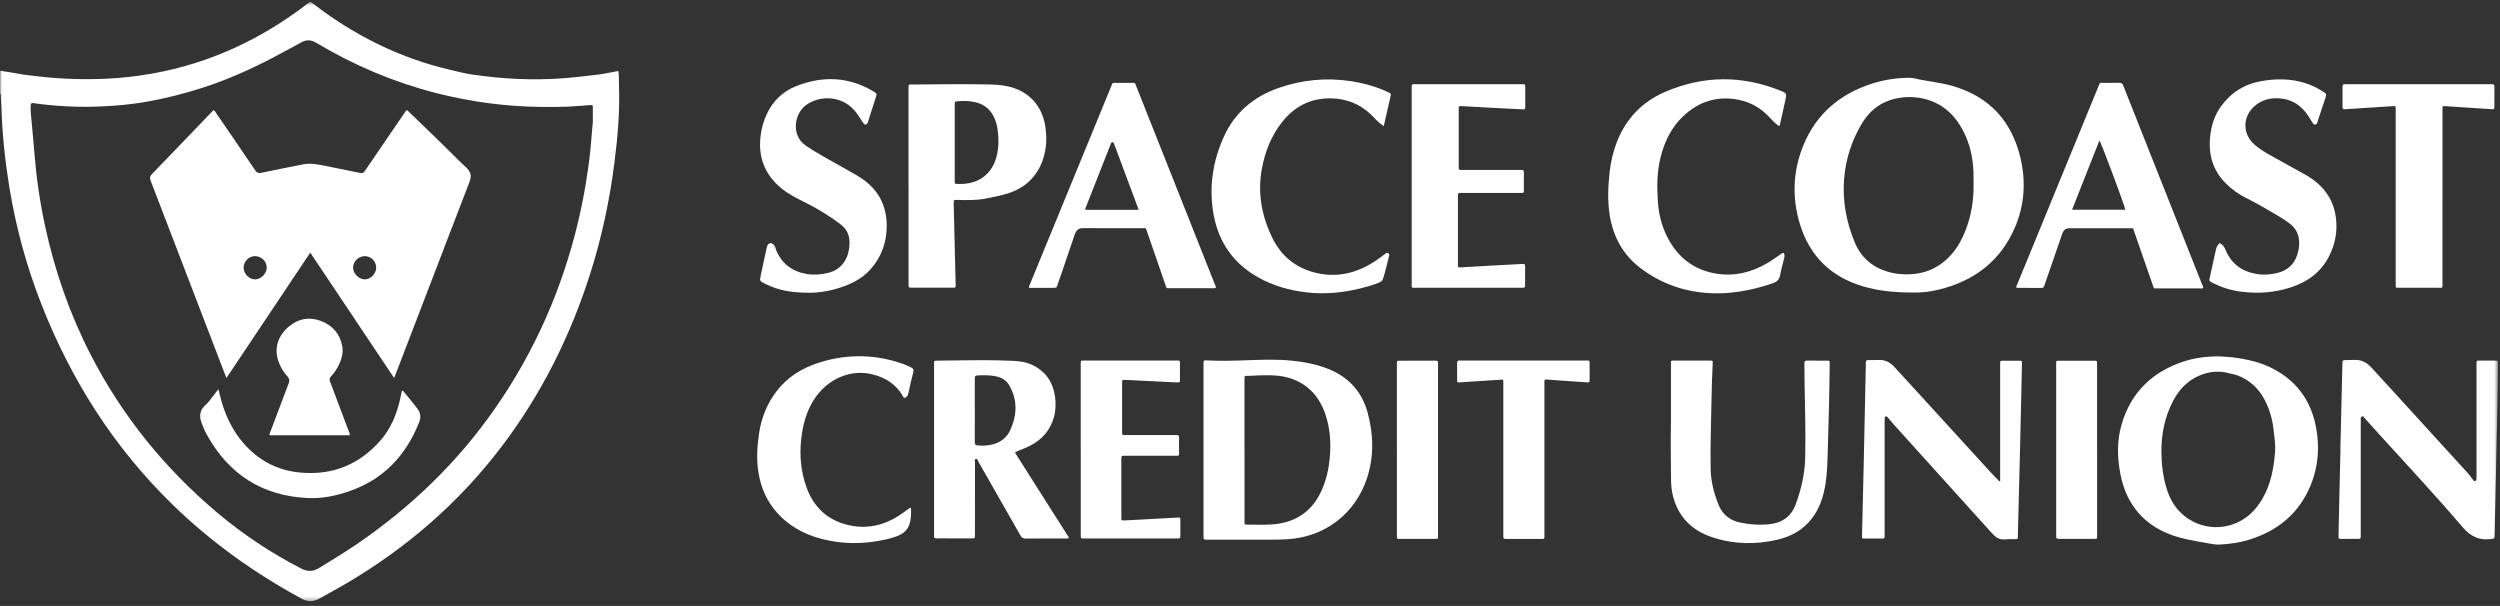
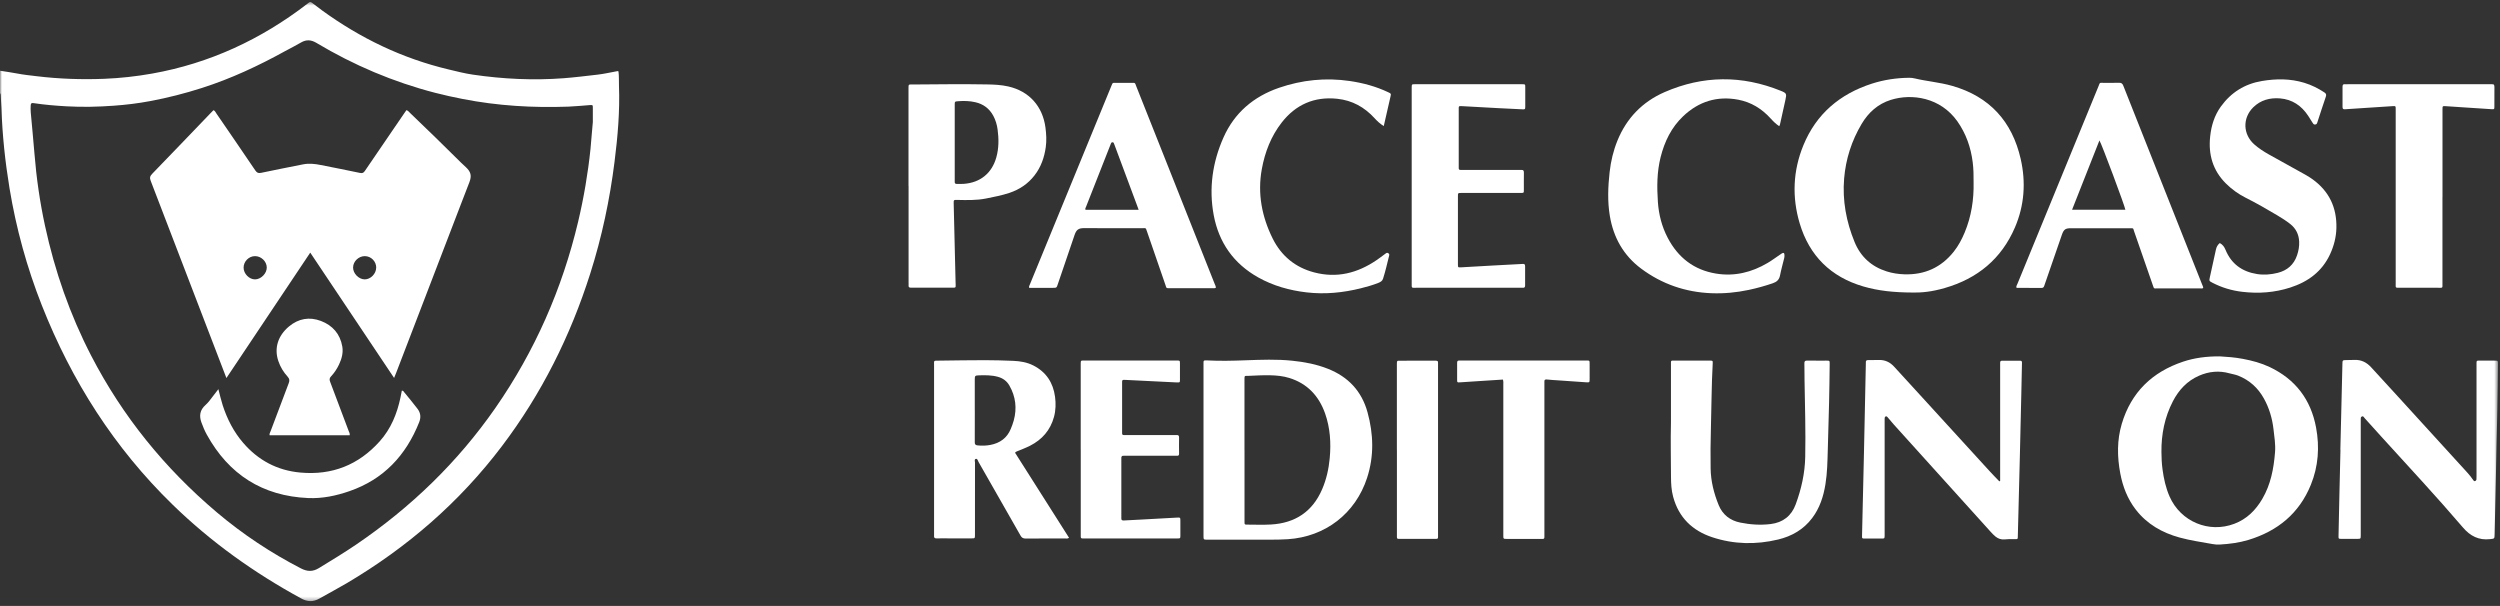
<svg xmlns="http://www.w3.org/2000/svg" width="656" height="159" viewBox="0 0 656 159" fill="none">
  <rect x="0" y="0" width="656" height="159" fill="#333333" stroke="none" />
  <g clip-path="url(#clip0_225_163)">
    <mask id="mask0_225_163" style="mask-type:luminance" maskUnits="userSpaceOnUse" x="0" y="0" width="656" height="158">
      <path d="M655.46 0.5H0V157.72H655.46V0.5Z" fill="white" />
    </mask>
    <g mask="url(#mask0_225_163)">
      <path d="M0 18.56C1.48 18.8 2.98 18.99 4.45 19.28C6.17 19.62 7.91 19.79 9.65 20C15.52 20.71 21.42 20.91 27.33 20.68C31.55 20.51 35.74 20.05 39.9 19.31C55 16.62 68.49 10.34 80.61 1.02C80.75 0.91 80.9 0.82 81.03 0.7C81.32 0.42 81.56 0.49 81.85 0.72C82.71 1.39 83.58 2.05 84.46 2.69C94.55 10.03 105.58 15.34 117.74 18.23C119.85 18.73 121.97 19.28 124.11 19.59C131.99 20.74 139.91 21.13 147.87 20.53C150.85 20.3 153.81 19.93 156.78 19.59C158.48 19.4 160.15 19 161.83 18.7C161.96 18.68 162.1 18.6 162.29 18.74C162.45 19.98 162.38 21.27 162.42 22.56C162.67 29.21 162.09 35.82 161.26 42.41C160.01 52.39 157.93 62.2 154.88 71.79C149.68 88.16 142.11 103.32 131.73 117.04C120.58 131.78 106.87 143.64 90.99 153.03C88.63 154.42 86.2 155.7 83.82 157.05C82.19 157.98 80.71 157.95 79.07 157.05C66.71 150.33 55.37 142.23 45.28 132.41C29.98 117.51 18.79 99.93 10.98 80.13C7.05 70.17 4.23 59.91 2.49 49.35C1.35 42.41 0.61 35.44 0.38 28.41C0.34 27.25 0.25 26.1 0.19 24.94C0.19 24.76 0.15 24.59 0 24.47C0 22.5 0 20.53 0 18.57V18.56ZM155.56 31.92C155.56 30.73 155.56 29.53 155.56 28.34C155.56 27.55 155.56 27.53 154.75 27.58C152.89 27.71 151.04 27.91 149.18 27.98C139.85 28.32 130.58 27.77 121.4 25.97C118.99 25.5 116.59 24.98 114.21 24.36C103.18 21.51 92.81 17.1 83.04 11.26C81.65 10.43 80.39 10.33 78.99 11.15C77.63 11.95 76.21 12.65 74.82 13.41C67.82 17.27 60.62 20.64 52.99 23.08C48.54 24.51 44.02 25.66 39.44 26.52C36.27 27.12 33.05 27.51 29.83 27.74C25.72 28.04 21.62 28.13 17.5 27.9C14.59 27.74 11.68 27.49 8.8 27.06C8.3 26.98 8.09 27.09 8.06 27.61C8.02 28.24 8.02 28.87 8.07 29.5C8.39 33.1 8.75 36.7 9.04 40.3C9.55 46.68 10.46 52.99 11.81 59.24C14.38 71.14 18.34 82.54 23.94 93.36C32.17 109.26 43.24 122.9 56.91 134.45C63.7 140.19 71.07 145.07 78.97 149.15C80.63 150.01 82.08 150.06 83.71 149.05C86.97 147.05 90.25 145.07 93.42 142.92C107.79 133.16 120.09 121.3 130.01 107.02C140.34 92.14 147.5 75.84 151.69 58.23C153.19 51.91 154.28 45.51 154.95 39.05C155.2 36.67 155.31 34.29 155.57 31.91L155.56 31.92Z" fill="white" />
      <path d="M501.87 76.76C496.91 76.74 492.85 76.31 488.92 75.16C480.41 72.67 474.79 67.13 472.25 58.65C470.18 51.73 470.47 44.81 473.21 38.12C476.58 29.9 482.77 24.67 491.15 21.96C494.34 20.93 497.63 20.44 500.98 20.41C501.48 20.41 501.96 20.46 502.44 20.58C503.99 20.96 505.58 21.19 507.14 21.46C508.87 21.75 510.6 22.05 512.28 22.54C522.09 25.35 527.99 31.88 530.23 41.71C531.62 47.82 531.21 53.89 528.72 59.68C525.18 67.93 518.88 73.1 510.32 75.57C506.82 76.58 504.27 76.8 501.85 76.77L501.87 76.76ZM517.87 47.9C517.89 46.02 517.85 44.3 517.64 42.59C517.15 38.69 515.9 35.09 513.63 31.86C509.2 25.58 501.7 24.46 496.12 26.22C492.75 27.28 490.27 29.52 488.49 32.52C485.87 36.93 484.33 41.72 483.9 46.83C483.42 52.6 484.45 58.15 486.64 63.5C488.23 67.37 491.05 69.94 495.04 71.21C496.55 71.69 498.12 71.93 499.7 71.98C505.01 72.15 509.36 70.2 512.67 66.03C513.88 64.51 514.78 62.8 515.53 61.01C517.3 56.76 517.96 52.31 517.87 47.9Z" fill="white" />
      <path d="M315.8 118.01C315.8 110.74 315.8 103.47 315.8 96.21C315.8 95.96 315.8 95.72 315.8 95.47C315.8 94.65 315.73 94.52 316.72 94.57C320.09 94.75 323.46 94.67 326.84 94.54C330.91 94.39 334.99 94.23 339.06 94.65C342.27 94.98 345.43 95.57 348.45 96.77C353.77 98.87 357.3 102.63 358.83 108.15C360.41 113.89 360.59 119.65 358.73 125.37C355.68 134.75 347.76 140.85 337.91 141.49C336.26 141.6 334.61 141.61 332.96 141.61C327.76 141.61 322.56 141.61 317.35 141.61C317.17 141.61 317 141.61 316.82 141.61C315.8 141.61 315.8 141.61 315.8 140.56C315.8 133.05 315.8 125.53 315.8 118.02V118.01ZM326.56 118.11C326.56 121.76 326.56 125.42 326.56 129.07C326.56 131.67 326.56 134.27 326.56 136.87C326.56 137.64 326.58 137.66 327.29 137.66C329.36 137.66 331.44 137.75 333.51 137.63C339.84 137.27 344.4 134.26 346.93 128.38C348.05 125.78 348.66 123.04 348.92 120.23C349.29 116.24 349.04 112.29 347.7 108.48C346.08 103.92 343.08 100.67 338.36 99.19C336.7 98.67 334.99 98.51 333.26 98.47C331.4 98.43 329.53 98.54 327.67 98.62C326.53 98.67 326.55 98.4 326.55 99.78C326.55 105.89 326.55 112 326.55 118.12L326.56 118.11Z" fill="white" />
      <path d="M582.45 93.51C584.26 93.61 586.4 93.76 588.55 94.17C590.99 94.63 593.34 95.26 595.56 96.31C602.33 99.52 606.38 104.86 607.74 112.2C608.69 117.31 608.34 122.36 606.37 127.2C603.32 134.71 597.67 139.34 590 141.67C587.54 142.42 585.01 142.74 582.44 142.89C581.81 142.93 581.19 142.87 580.56 142.76C577.68 142.23 574.77 141.83 571.93 141.05C567.34 139.79 563.37 137.53 560.42 133.71C558.25 130.9 557.01 127.68 556.36 124.22C555.54 119.85 555.48 115.48 556.76 111.19C559.23 102.92 564.75 97.6 572.87 94.89C575.85 93.9 578.94 93.5 582.44 93.51H582.45ZM567.16 118.6C567.17 120.11 567.24 121.62 567.44 123.12C567.77 125.6 568.3 128.02 569.31 130.32C572.22 136.88 579.6 139.98 586.29 137.44C589.56 136.2 591.88 133.89 593.62 130.92C595.85 127.13 596.63 122.95 596.97 118.65C597.13 116.6 596.79 114.59 596.56 112.57C596.23 109.76 595.44 107.08 594.06 104.59C592.51 101.78 590.27 99.75 587.27 98.56C586.55 98.28 585.78 98.17 585.05 97.97C582.29 97.19 579.62 97.46 577.04 98.58C573.91 99.94 571.72 102.31 570.17 105.29C568.01 109.46 567.12 113.93 567.16 118.6Z" fill="white" />
      <path d="M238.39 48.83C238.39 40.33 238.39 31.83 238.39 23.33C238.39 22.03 238.35 22.18 239.51 22.17C245.98 22.13 252.45 22.03 258.91 22.15C260.8 22.18 262.7 22.26 264.55 22.68C270.04 23.92 273.59 27.87 274.33 33.47C274.55 35.18 274.65 36.89 274.41 38.61C274.03 41.32 273.16 43.83 271.46 46.02C269.75 48.23 267.54 49.71 264.91 50.6C262.89 51.28 260.8 51.67 258.72 52.09C256.21 52.59 253.7 52.51 251.18 52.46C250.23 52.44 250.23 52.46 250.25 53.45C250.42 60.4 250.58 67.35 250.75 74.3C250.75 74.44 250.77 74.58 250.77 74.72C250.77 75.47 250.77 75.48 250.04 75.49C248.07 75.49 246.1 75.49 244.13 75.49C242.44 75.49 240.75 75.47 239.07 75.49C238.58 75.49 238.35 75.36 238.41 74.84C238.44 74.6 238.41 74.35 238.41 74.1C238.41 65.67 238.41 57.24 238.41 48.81L238.39 48.83ZM250.52 37.32C250.52 40.55 250.52 43.78 250.52 47.01C250.52 47.26 250.52 47.5 250.52 47.75C250.51 48.11 250.69 48.26 251.03 48.26C251.66 48.26 252.3 48.29 252.93 48.24C257.24 47.92 260.28 45.44 261.44 41.28C262.11 38.87 262.1 36.42 261.77 33.97C261.6 32.71 261.24 31.5 260.64 30.38C259.61 28.47 258.01 27.29 255.92 26.82C254.45 26.48 252.95 26.44 251.44 26.56C250.53 26.63 250.52 26.63 250.52 27.53C250.52 30.79 250.52 34.06 250.52 37.32Z" fill="white" />
      <path d="M266.34 118.78C271.09 126.26 275.8 133.68 280.52 141.12C280.13 141.38 279.81 141.3 279.51 141.3C276.06 141.3 272.62 141.28 269.17 141.32C268.48 141.32 268.11 141.12 267.77 140.51C264.12 134.06 260.44 127.63 256.76 121.21C256.58 120.9 256.51 120.31 256.07 120.41C255.6 120.52 255.84 121.08 255.84 121.42C255.83 127.53 255.83 133.64 255.83 139.76C255.83 139.97 255.83 140.18 255.83 140.39C255.82 141.26 255.82 141.27 254.98 141.27C252.94 141.27 250.9 141.27 248.86 141.27C247.84 141.27 246.82 141.24 245.8 141.28C245.22 141.3 245.04 141.07 245.1 140.54C245.12 140.33 245.1 140.12 245.1 139.91C245.1 125.26 245.1 110.61 245.1 95.97C245.1 94.5 244.88 94.65 246.46 94.63C250.47 94.58 254.47 94.51 258.48 94.51C260.97 94.51 263.47 94.59 265.96 94.69C267.75 94.77 269.51 95.07 271.13 95.89C274.5 97.6 276.34 100.4 276.84 104.09C277.08 105.88 277.04 107.67 276.56 109.42C275.61 112.88 273.45 115.35 270.29 116.96C269.17 117.53 267.98 117.97 266.81 118.45C266.64 118.52 266.51 118.61 266.35 118.78H266.34ZM255.79 107.7C255.79 110.47 255.8 113.25 255.78 116.02C255.78 116.58 255.92 116.81 256.51 116.87C257.64 116.99 258.76 116.96 259.87 116.75C262.38 116.27 264.26 114.94 265.24 112.51C265.53 111.8 265.81 111.07 266.01 110.33C266.88 107.13 266.52 104.07 264.87 101.18C264.2 100 263.18 99.24 261.86 98.88C260.22 98.42 258.54 98.44 256.86 98.49C255.87 98.52 255.78 98.61 255.78 99.59C255.78 102.29 255.78 105 255.78 107.7H255.79Z" fill="white" />
      <path d="M319.04 75.52C318.69 75.69 318.37 75.62 318.06 75.62C314.4 75.62 310.75 75.62 307.09 75.62C305.91 75.62 306.14 75.69 305.78 74.68C304.18 70.07 302.6 65.46 301.01 60.85C300.6 59.67 300.77 59.88 299.63 59.88C294.6 59.88 289.57 59.9 284.54 59.86C283.03 59.85 282.45 60.24 281.97 61.65C280.5 65.97 279.03 70.28 277.56 74.6C277.25 75.52 277.26 75.53 276.25 75.53C274.49 75.53 272.73 75.53 270.97 75.53C270.66 75.53 270.35 75.53 270.05 75.53C269.95 75.15 270.13 74.91 270.23 74.66C277.35 57.32 284.46 39.99 291.58 22.65C292.02 21.58 291.88 21.75 292.94 21.74C294.21 21.73 295.47 21.74 296.74 21.74C297.99 21.74 297.76 21.64 298.17 22.68C300.82 29.33 303.46 35.99 306.1 42.64C310.31 53.24 314.51 63.84 318.71 74.44C318.84 74.76 319.03 75.06 319.04 75.5V75.52ZM298.78 55.05C298.64 54.66 298.55 54.39 298.45 54.14C297.04 50.36 295.64 46.59 294.23 42.81C293.61 41.14 292.99 39.46 292.36 37.79C292.28 37.57 292.22 37.3 291.88 37.33C291.61 37.35 291.55 37.56 291.47 37.75C291.41 37.88 291.37 38.01 291.32 38.14C289.2 43.52 287.08 48.9 284.97 54.28C284.88 54.52 284.68 54.75 284.84 55.06H298.78V55.05Z" fill="white" />
      <path d="M529.08 75.42C529.05 75.05 529.26 74.76 529.39 74.44C536.46 57.2 543.53 39.96 550.61 22.72C551.1 21.53 550.81 21.75 552.12 21.74C553.42 21.73 554.72 21.77 556.02 21.72C556.65 21.7 556.93 21.91 557.16 22.5C559.07 27.37 561.01 32.22 562.94 37.08C567.91 49.6 572.87 62.13 577.84 74.66C577.95 74.95 578.12 75.22 578.12 75.57C577.87 75.76 577.58 75.68 577.32 75.68C573.59 75.68 569.87 75.68 566.14 75.68C565.1 75.68 565.25 75.83 564.89 74.81C563.27 70.14 561.66 65.46 560.02 60.79C559.68 59.81 559.93 59.89 558.8 59.89C553.67 59.89 548.53 59.89 543.4 59.89C541.99 59.89 541.54 60.19 541.06 61.54C539.84 65.02 538.66 68.5 537.45 71.99C537.11 72.98 536.75 73.97 536.42 74.97C536.3 75.35 536.12 75.56 535.69 75.56C533.55 75.54 531.4 75.54 529.26 75.53C529.2 75.53 529.14 75.47 529.07 75.43L529.08 75.42ZM543.71 55.04H557.7C557.53 53.98 551.42 37.61 550.89 36.85C548.5 42.91 546.12 48.92 543.71 55.04Z" fill="white" />
      <path d="M524.84 126.18C524.84 125.8 524.84 125.42 524.84 125.04C524.84 115.38 524.84 105.72 524.84 96.06C524.84 95.78 524.85 95.5 524.84 95.22C524.82 94.82 524.97 94.65 525.38 94.65C526.93 94.66 528.47 94.68 530.02 94.65C530.65 94.64 530.57 95.04 530.56 95.42C530.51 97.98 530.46 100.55 530.4 103.11C530.27 108.66 530.15 114.2 530.01 119.75C529.84 126.7 529.65 133.65 529.48 140.6C529.46 141.43 529.53 141.5 528.63 141.47C527.75 141.44 526.88 141.45 526 141.54C525.13 141.63 524.34 141.36 523.64 140.81C523.14 140.41 522.72 139.95 522.29 139.48C513.84 130.12 505.38 120.76 496.93 111.39C496.39 110.79 495.88 110.16 495.36 109.55C495.22 109.39 495.1 109.19 494.85 109.26C494.55 109.34 494.54 109.6 494.53 109.85C494.53 110.13 494.53 110.41 494.53 110.69C494.53 120.38 494.53 130.08 494.53 139.77C494.53 140.02 494.53 140.26 494.53 140.51C494.51 141.3 494.51 141.31 493.7 141.32C492.26 141.32 490.82 141.33 489.38 141.32C488.58 141.32 488.58 141.29 488.6 140.47C488.77 133.31 488.95 126.15 489.1 118.99C489.27 111.23 489.42 103.47 489.59 95.71C489.59 95.5 489.62 95.29 489.6 95.08C489.56 94.6 489.8 94.48 490.23 94.49C491.14 94.5 492.06 94.49 492.97 94.46C494.63 94.4 495.95 95.03 497.06 96.26C499.27 98.71 501.52 101.13 503.75 103.57C509.87 110.26 515.98 116.96 522.09 123.65C522.91 124.55 523.77 125.41 524.62 126.3C524.69 126.27 524.76 126.23 524.84 126.2V126.18Z" fill="white" />
      <path d="M614.11 118.02C614.29 110.51 614.47 102.99 614.65 95.48C614.67 94.52 614.68 94.51 615.65 94.48C616.35 94.46 617.06 94.48 617.76 94.44C619.58 94.36 621.01 95.07 622.22 96.41C624.53 98.97 626.88 101.49 629.2 104.03C635.29 110.7 641.37 117.38 647.46 124.05C648.01 124.65 648.5 125.29 648.96 125.95C649.07 126.12 649.2 126.33 649.46 126.23C649.66 126.15 649.81 125.99 649.82 125.76C649.83 125.44 649.84 125.13 649.84 124.81C649.84 115.18 649.84 105.56 649.84 95.93C649.84 94.42 649.71 94.64 651.12 94.63C652.25 94.62 653.37 94.63 654.5 94.63C655.48 94.63 655.49 94.63 655.47 95.59C655.41 99.52 655.42 103.46 655.31 107.39C655.14 113.36 655.05 119.33 654.92 125.3C654.81 130.29 654.7 135.27 654.59 140.26C654.56 141.39 654.56 141.33 653.39 141.47C650.42 141.82 648.18 140.64 646.28 138.42C639.36 130.33 632.1 122.53 624.93 114.65C623.44 113.01 621.97 111.36 620.48 109.72C620.29 109.51 620.16 109.1 619.75 109.29C619.39 109.45 619.47 109.82 619.46 110.13C619.46 110.38 619.46 110.62 619.46 110.87C619.46 120.53 619.46 130.19 619.46 139.85C619.46 140.06 619.46 140.27 619.46 140.48C619.45 141.39 619.45 141.39 618.53 141.4C617.16 141.4 615.79 141.4 614.42 141.4C613.63 141.4 613.61 141.38 613.63 140.56C613.71 136.66 613.79 132.76 613.88 128.87C613.96 125.25 614.05 121.64 614.14 118.02C614.14 118.02 614.14 118.02 614.13 118.02H614.11Z" fill="white" />
      <path d="M370.43 48.73C370.43 40.37 370.43 32.01 370.43 23.65C370.43 23.4 370.43 23.16 370.43 22.91C370.45 22.12 370.45 22.1 371.26 22.1C380.65 22.1 390.03 22.1 399.42 22.1C400.22 22.1 400.23 22.12 400.23 22.92C400.23 24.57 400.23 26.22 400.23 27.87C400.23 28.7 400.21 28.72 399.33 28.68C397.29 28.59 395.26 28.49 393.22 28.38C390.06 28.21 386.9 28.03 383.75 27.86C383.57 27.86 383.4 27.86 383.22 27.84C382.92 27.82 382.76 27.95 382.77 28.26C382.77 28.47 382.77 28.68 382.77 28.89C382.77 33.77 382.77 38.65 382.77 43.54C382.77 43.72 382.77 43.89 382.77 44.07C382.75 44.41 382.88 44.6 383.25 44.59C383.53 44.59 383.81 44.59 384.09 44.59C388.87 44.59 393.65 44.59 398.43 44.59C398.68 44.59 398.92 44.61 399.17 44.59C399.74 44.54 399.88 44.81 399.87 45.34C399.84 46.85 399.87 48.36 399.86 49.87C399.86 50.61 399.84 50.62 399.1 50.63C395.69 50.63 392.28 50.63 388.87 50.63C387.08 50.63 385.28 50.63 383.49 50.63C382.57 50.63 382.56 50.63 382.56 51.54C382.56 56 382.56 60.46 382.56 64.92C382.56 66.4 382.56 67.87 382.56 69.35C382.56 70.17 382.58 70.19 383.36 70.15C386.17 70 388.97 69.82 391.78 69.67C394.34 69.53 396.9 69.41 399.47 69.26C399.93 69.23 400.2 69.29 400.19 69.85C400.17 71.54 400.17 73.22 400.19 74.91C400.19 75.37 400.01 75.54 399.57 75.51C399.36 75.49 399.15 75.51 398.94 75.51C389.83 75.51 380.73 75.51 371.62 75.51C370.32 75.51 370.43 75.66 370.43 74.33C370.43 65.8 370.43 57.26 370.43 48.73Z" fill="white" />
      <path d="M466.88 33.12C466.02 32.55 465.3 31.85 464.62 31.09C462.31 28.54 459.5 26.8 456.11 26.16C450.57 25.11 445.73 26.64 441.67 30.49C438.57 33.43 436.78 37.13 435.75 41.22C434.77 45.11 434.76 49.05 435.03 53.02C435.26 56.31 436.07 59.46 437.6 62.39C440.31 67.58 444.48 70.84 450.3 71.79C455.14 72.58 459.64 71.47 463.82 69C464.91 68.36 465.92 67.6 466.97 66.89C467.17 66.75 467.37 66.6 467.58 66.48C468.02 66.24 468.2 66.35 468.24 66.87C468.26 67.15 468.24 67.44 468.18 67.71C467.81 69.24 467.37 70.76 467.07 72.31C466.85 73.44 466.17 73.99 465.17 74.33C463.11 75.03 461.01 75.62 458.88 76.07C455.64 76.76 452.37 77.07 449.05 76.94C442.27 76.67 436.11 74.55 430.67 70.51C426.03 67.06 423.37 62.35 422.42 56.66C421.78 52.82 421.94 48.97 422.37 45.12C422.69 42.29 423.34 39.54 424.41 36.91C426.81 31 430.97 26.71 436.79 24.17C446.89 19.77 457.09 19.7 467.31 23.84C468.8 24.44 468.85 24.61 468.49 26.23C468.05 28.22 467.61 30.2 467.17 32.19C467.1 32.5 467.06 32.81 466.86 33.12H466.88Z" fill="white" />
      <path d="M363.11 33.09C362.15 32.5 361.39 31.79 360.68 31.01C358.05 28.12 354.81 26.33 350.9 25.92C344.88 25.28 339.97 27.45 336.3 32.18C333.52 35.76 331.91 39.92 331.1 44.37C329.94 50.76 331.09 56.81 333.94 62.57C336.22 67.16 339.88 70.18 344.85 71.48C350.81 73.05 356.22 71.66 361.21 68.26C361.91 67.79 362.57 67.27 363.26 66.77C363.4 66.67 363.54 66.56 363.68 66.46C363.91 66.28 364.13 66.32 364.35 66.49C364.54 66.64 364.58 66.8 364.52 67.04C364.01 69.08 363.55 71.14 362.91 73.14C362.72 73.74 362.23 74.01 361.7 74.22C360.2 74.82 358.64 75.26 357.07 75.65C352.39 76.81 347.66 77.28 342.85 76.72C338.38 76.2 334.09 75 330.15 72.79C323.71 69.18 319.83 63.65 318.48 56.46C317.17 49.44 318.15 42.59 321.04 36.08C323.92 29.59 328.94 25.34 335.61 23.04C341.66 20.96 347.87 20.33 354.21 21.26C357.7 21.78 361.07 22.68 364.26 24.2C365.02 24.56 365.04 24.55 364.87 25.32C364.29 27.88 363.7 30.44 363.1 33.08L363.11 33.09Z" fill="white" />
-       <path d="M212.22 76.81C207.81 76.83 204.13 76.19 200.71 74.44C199.31 73.73 199.31 73.72 199.62 72.24C200.12 69.91 200.63 67.58 201.13 65.25C201.16 65.11 201.21 64.98 201.24 64.84C201.36 64.33 201.58 63.9 202.15 63.8C202.56 63.73 203.18 64.25 203.38 64.79C203.49 65.08 203.56 65.4 203.68 65.69C205.17 69.22 207.87 71.22 211.61 71.88C213.51 72.21 215.4 72.06 217.26 71.62C220.35 70.89 222.35 68.56 222.81 65.2C222.89 64.65 222.92 64.08 222.91 63.52C222.89 61.61 222.13 60.05 220.6 58.89C217.68 56.67 214.57 54.77 211.29 53.13C209.05 52.02 206.82 50.92 204.89 49.3C200.41 45.52 198.77 40.72 199.68 34.99C199.95 33.29 200.41 31.65 201.13 30.09C202.74 26.58 205.32 24.01 208.91 22.6C215.88 19.85 222.7 20.09 229.23 24.01C230.13 24.55 230.13 24.56 229.8 25.57C229.15 27.61 228.5 29.65 227.85 31.69C227.8 31.86 227.75 32.03 227.68 32.19C227.42 32.78 226.97 32.87 226.59 32.36C226.15 31.77 225.76 31.14 225.36 30.52C223.92 28.27 222 26.65 219.35 26.05C216.73 25.45 214.23 25.87 211.95 27.27C209.25 28.93 208.1 32.69 209.3 35.62C209.75 36.73 210.52 37.58 211.5 38.25C212.83 39.16 214.21 40.01 215.62 40.81C218.18 42.27 220.76 43.7 223.33 45.16C224.25 45.68 225.17 46.2 226.04 46.78C230.43 49.72 232.64 53.89 232.68 59.14C232.71 63.51 231.32 67.43 228.38 70.72C226.25 73.09 223.5 74.47 220.52 75.45C217.63 76.4 214.65 76.85 212.2 76.82L212.22 76.81Z" fill="white" />
      <path d="M582.49 63.78C583.26 64.21 583.67 64.8 583.98 65.56C585.5 69.25 588.33 71.29 592.25 71.91C594.09 72.2 595.89 72.04 597.66 71.6C600.14 70.98 601.9 69.48 602.74 67.01C603.14 65.84 603.36 64.64 603.3 63.39C603.21 61.49 602.44 59.94 600.94 58.76C599.86 57.92 598.7 57.18 597.52 56.48C594.83 54.89 592.13 53.32 589.33 51.92C587.37 50.94 585.61 49.67 584.05 48.12C580.62 44.69 579.44 40.52 579.95 35.79C580.25 32.95 581.07 30.29 582.76 27.95C585.44 24.24 589.04 22 593.56 21.25C597.28 20.63 600.97 20.61 604.62 21.72C606.52 22.29 608.27 23.17 609.92 24.25C610.37 24.55 610.48 24.83 610.3 25.37C609.54 27.56 608.84 29.76 608.12 31.96C608.01 32.29 607.96 32.65 607.48 32.68C607.07 32.71 606.95 32.41 606.78 32.15C606.4 31.56 606.04 30.96 605.65 30.37C603.91 27.73 601.5 26.09 598.31 25.82C595.65 25.6 593.2 26.24 591.24 28.17C588.41 30.98 588.53 35.23 591.51 37.88C592.67 38.91 593.97 39.75 595.32 40.51C597.95 41.99 600.6 43.45 603.24 44.91C604.44 45.57 605.65 46.21 606.77 47.01C611.17 50.17 613.21 54.48 613.07 59.86C613.01 62.24 612.42 64.51 611.43 66.67C609.32 71.25 605.63 73.95 600.94 75.46C596.83 76.78 592.63 77.08 588.35 76.57C585.61 76.25 583.01 75.47 580.56 74.2C579.66 73.73 579.66 73.72 579.86 72.78C580.39 70.35 580.94 67.92 581.46 65.48C581.61 64.8 581.9 64.24 582.48 63.77L582.49 63.78Z" fill="white" />
      <path d="M438.46 110.8C438.46 106.13 438.46 100.93 438.46 95.74C438.46 95.49 438.46 95.25 438.46 95C438.46 94.74 438.6 94.62 438.85 94.62C438.99 94.62 439.13 94.62 439.27 94.62C442.36 94.62 445.46 94.62 448.55 94.62C449.44 94.62 449.46 94.63 449.41 95.47C449.1 101.15 449.1 106.84 448.94 112.52C448.84 116 448.81 119.47 448.87 122.95C448.92 126.29 449.74 129.49 450.99 132.56C452.02 135.07 454.01 136.6 456.66 137.13C459.29 137.66 461.95 137.84 464.63 137.51C467.87 137.11 470.1 135.34 471.2 132.32C472.67 128.32 473.61 124.18 473.69 119.89C473.83 113.18 473.62 106.48 473.51 99.77C473.48 98.3 473.51 96.82 473.47 95.35C473.46 94.82 473.61 94.61 474.18 94.62C475.87 94.65 477.55 94.62 479.24 94.63C480.1 94.63 480.12 94.64 480.11 95.48C480.07 98.89 480.03 102.29 479.95 105.7C479.86 109.84 479.74 113.98 479.61 118.12C479.52 121.1 479.48 124.09 479 127.04C478.48 130.27 477.5 133.32 475.5 135.96C473.24 138.95 470.16 140.71 466.58 141.57C460.78 142.96 454.99 142.85 449.32 140.98C444.06 139.25 440.49 135.78 439.03 130.34C438.57 128.63 438.47 126.88 438.47 125.12C438.47 120.52 438.33 115.92 438.46 110.79V110.8Z" fill="white" />
      <path d="M640.9 51.69C640.9 59.24 640.9 66.8 640.9 74.35C640.9 75.67 641.05 75.51 639.71 75.51C636.37 75.51 633.03 75.51 629.69 75.51C628.49 75.51 628.63 75.56 628.63 74.42C628.63 60.19 628.63 45.96 628.63 31.73C628.63 30.68 628.63 29.62 628.63 28.57C628.63 27.83 628.61 27.81 627.86 27.85C625.3 28.01 622.74 28.18 620.18 28.35C618.57 28.46 616.95 28.54 615.34 28.67C614.82 28.71 614.67 28.53 614.68 28.03C614.7 26.27 614.7 24.52 614.68 22.76C614.68 22.26 614.83 22.04 615.34 22.1C615.58 22.13 615.83 22.1 616.08 22.1C628.46 22.1 640.84 22.1 653.22 22.1C653.43 22.1 653.64 22.12 653.85 22.1C654.44 22.03 654.54 22.35 654.54 22.85C654.52 24.54 654.54 26.22 654.53 27.91C654.53 28.66 654.51 28.69 653.76 28.65C651.16 28.49 648.57 28.32 645.97 28.14C644.57 28.05 643.16 27.94 641.76 27.86C640.92 27.81 640.91 27.83 640.91 28.71C640.91 30.47 640.91 32.22 640.91 33.98V51.69H640.9Z" fill="white" />
      <path d="M283.58 117.95C283.58 110.64 283.58 103.34 283.58 96.03C283.58 95.82 283.58 95.61 283.58 95.4C283.6 94.62 283.6 94.6 284.4 94.6C292.52 94.6 300.65 94.6 308.77 94.6C309.61 94.6 309.62 94.61 309.62 95.48C309.62 96.85 309.62 98.22 309.62 99.59C309.62 100.36 309.6 100.38 308.79 100.35C307.84 100.32 306.89 100.25 305.95 100.21C302.44 100.04 298.93 99.86 295.42 99.69C295.24 99.69 295.07 99.68 294.89 99.67C294.59 99.67 294.44 99.81 294.44 100.11C294.44 100.32 294.44 100.53 294.44 100.74C294.44 104.85 294.44 108.96 294.44 113.07C294.44 113.28 294.44 113.49 294.44 113.7C294.44 114.01 294.58 114.16 294.88 114.16C295.16 114.16 295.44 114.16 295.72 114.16C299.8 114.16 303.88 114.16 307.96 114.16C308.21 114.16 308.45 114.18 308.7 114.16C309.17 114.12 309.4 114.26 309.39 114.8C309.36 116.2 309.37 117.61 309.39 119.02C309.39 119.41 309.28 119.62 308.86 119.59C308.61 119.57 308.37 119.59 308.12 119.59C303.94 119.59 299.75 119.59 295.57 119.59C295.36 119.59 295.15 119.61 294.94 119.59C294.36 119.53 294.19 119.81 294.24 120.33C294.25 120.43 294.24 120.54 294.24 120.65C294.24 125.6 294.24 130.56 294.24 135.51C294.24 135.65 294.25 135.79 294.24 135.93C294.18 136.44 294.41 136.61 294.91 136.57C296.45 136.47 298 136.41 299.54 136.33C302.63 136.16 305.72 135.99 308.81 135.82C309.72 135.77 309.73 135.78 309.73 136.7C309.73 137.96 309.73 139.23 309.73 140.49C309.73 141.28 309.71 141.29 308.89 141.29C306.46 141.29 304.04 141.29 301.61 141.29C296.02 141.29 290.43 141.29 284.84 141.29C284.59 141.29 284.35 141.28 284.1 141.29C283.75 141.31 283.58 141.17 283.59 140.8C283.6 140.52 283.59 140.24 283.59 139.96C283.59 132.62 283.59 125.28 283.59 117.93L283.58 117.95Z" fill="white" />
-       <path d="M239.02 133.2C239.14 134.76 239.09 136.25 238.59 137.69C238.08 139.15 236.98 140.04 235.59 140.61C234.09 141.22 232.5 141.55 230.92 141.85C226.96 142.61 222.98 142.72 218.98 142.1C214.18 141.35 209.74 139.76 205.99 136.57C202.08 133.24 199.81 128.98 199.01 123.94C198.47 120.55 198.68 117.15 199.17 113.76C199.77 109.7 201.24 105.99 203.73 102.71C206.64 98.87 210.56 96.51 215.1 95.09C222.45 92.8 229.75 92.95 237 95.5C237.73 95.76 238.42 96.1 239.12 96.43C239.62 96.67 239.81 97.02 239.66 97.62C239.18 99.49 238.73 101.36 238.34 103.25C238.21 103.89 237.89 104.24 237.32 104.43C237.07 104.32 236.98 104.08 236.86 103.87C235.12 100.79 232.33 99.12 229.03 98.26C223.1 96.71 217 99.55 213.62 104.81C211.96 107.39 211.02 110.24 210.51 113.25C209.67 118.26 209.91 123.19 211.67 127.99C213.74 133.62 217.8 136.97 223.68 137.99C228.02 138.75 232.06 137.72 235.76 135.38C236.59 134.86 237.36 134.24 238.17 133.68C238.42 133.51 238.64 133.27 239.03 133.2H239.02Z" fill="white" />
      <path d="M394.32 99.6C392.12 99.74 389.95 99.88 387.78 100.02C386.2 100.12 384.62 100.24 383.05 100.33C382.37 100.37 382.35 100.34 382.35 99.66C382.35 98.18 382.35 96.71 382.35 95.23C382.35 94.8 382.46 94.56 382.94 94.61C383.11 94.63 383.29 94.61 383.47 94.61C394.3 94.61 405.13 94.61 415.96 94.61C417.17 94.61 417.12 94.45 417.12 95.72C417.12 96.95 417.12 98.18 417.12 99.41C417.12 100.36 417.12 100.38 416.12 100.31C413.77 100.16 411.42 99.99 409.07 99.82C408.02 99.75 406.96 99.69 405.92 99.58C405.4 99.52 405.2 99.7 405.25 100.21C405.27 100.45 405.25 100.7 405.25 100.95C405.25 113.98 405.25 127.01 405.25 140.04C405.25 141.64 405.42 141.41 403.83 141.41C401.02 141.42 398.2 141.41 395.39 141.41C394.48 141.41 394.47 141.4 394.47 140.49C394.47 135.68 394.47 130.87 394.47 126.05C394.47 117.66 394.47 109.26 394.47 100.87C394.47 100.49 394.53 100.1 394.36 99.59L394.32 99.6Z" fill="white" />
-       <path d="M550.28 118.16V139.97C550.28 140.18 550.28 140.39 550.28 140.6C550.26 141.37 550.26 141.39 549.54 141.39C546.45 141.39 543.35 141.39 540.26 141.4C539.7 141.4 539.48 141.22 539.54 140.68C539.56 140.51 539.54 140.33 539.54 140.15C539.54 125.4 539.54 110.65 539.54 95.91C539.54 94.47 539.39 94.66 540.74 94.66C543.55 94.66 546.36 94.66 549.18 94.66C550.33 94.66 550.27 94.54 550.27 95.73C550.27 103.21 550.27 110.69 550.27 118.17L550.28 118.16Z" fill="white" />
      <path d="M366.54 118.07C366.54 110.73 366.54 103.4 366.54 96.06C366.54 95.85 366.54 95.64 366.54 95.43C366.56 94.67 366.56 94.65 367.28 94.65C370.41 94.65 373.53 94.65 376.66 94.64C377.13 94.64 377.41 94.74 377.34 95.27C377.32 95.48 377.34 95.69 377.34 95.9C377.34 110.64 377.34 125.39 377.34 140.13C377.34 141.58 377.49 141.39 376.03 141.4C373.29 141.4 370.55 141.4 367.81 141.4C366.41 141.4 366.55 141.55 366.55 140.18C366.55 132.81 366.55 125.44 366.55 118.07H366.54Z" fill="white" />
      <path d="M103.42 99.19C96.04 88.16 88.78 77.31 81.41 66.29C74.06 77.29 66.78 88.18 59.41 99.2C58.59 97.05 57.83 95.09 57.08 93.13C51.24 77.9 45.41 62.66 39.54 47.44C39.24 46.65 39.35 46.21 39.92 45.62C45.06 40.32 50.16 34.99 55.27 29.67C55.51 29.42 55.76 29.17 56.02 28.91C56.43 29.07 56.56 29.46 56.77 29.76C60.19 34.74 63.61 39.72 66.99 44.72C67.41 45.33 67.77 45.51 68.52 45.35C72.16 44.57 75.82 43.88 79.46 43.14C81.05 42.82 82.6 42.98 84.16 43.3C87.6 43.99 91.05 44.64 94.48 45.38C95.14 45.52 95.42 45.32 95.75 44.84C99.13 39.87 102.52 34.92 105.91 29.96C106.15 29.61 106.39 29.27 106.65 28.9C107.1 29.03 107.33 29.39 107.63 29.67C112.13 33.97 116.58 38.31 120.99 42.69C121.39 43.09 121.81 43.45 122.22 43.84C123.57 45.11 123.82 46.09 123.17 47.81C122.41 49.81 121.63 51.8 120.86 53.8C115.23 68.47 109.6 83.15 103.96 97.82C103.81 98.21 103.65 98.59 103.41 99.17L103.42 99.19ZM63.92 70.24C63.92 71.82 65.39 73.32 66.92 73.31C68.49 73.31 70.03 71.73 70 70.17C69.97 68.58 68.53 67.2 66.91 67.21C65.29 67.21 63.91 68.61 63.92 70.24ZM98.72 70.25C98.74 68.61 97.38 67.22 95.74 67.21C94.12 67.2 92.68 68.57 92.65 70.16C92.61 71.73 94.13 73.3 95.7 73.31C97.24 73.31 98.7 71.84 98.71 70.25H98.72Z" fill="white" />
      <path d="M57.3 102.11C57.71 103.67 58.01 105.03 58.44 106.36C59.62 109.97 61.31 113.3 63.8 116.19C67.76 120.79 72.75 123.45 78.82 124C87.14 124.76 94.09 122 99.64 115.8C102.57 112.53 104.18 108.59 105.08 104.33C105.21 103.72 105.33 103.1 105.44 102.51C105.82 102.46 105.91 102.74 106.05 102.91C107.23 104.35 108.42 105.78 109.55 107.26C110.42 108.4 110.48 109.56 109.98 110.82C106.52 119.49 100.69 125.76 91.72 128.87C88.21 130.09 84.6 130.85 80.87 130.69C68.87 130.16 60.04 124.51 54.26 114.04C53.7 113.03 53.26 111.95 52.86 110.87C52.21 109.11 52.46 107.57 53.91 106.29C54.65 105.64 55.22 104.83 55.82 104.04C56.26 103.46 56.71 102.88 57.3 102.12V102.11Z" fill="white" />
      <path d="M70.74 114.22C70.66 113.78 70.88 113.48 71 113.16C72.58 108.95 74.15 104.75 75.76 100.55C76.01 99.89 76.01 99.43 75.49 98.86C74.39 97.66 73.55 96.27 73.03 94.72C71.91 91.39 72.9 88.11 75.82 85.67C78.32 83.58 81.19 83.07 84.22 84.22C87.29 85.39 89.25 87.64 89.82 90.93C90.1 92.57 89.67 94.14 88.97 95.63C88.43 96.78 87.73 97.84 86.86 98.77C86.43 99.23 86.41 99.61 86.62 100.16C88.26 104.45 89.87 108.76 91.48 113.06C91.61 113.41 91.85 113.75 91.76 114.21H70.74V114.22Z" fill="white" />
    </g>
  </g>
  <defs>
    <clipPath id="clip0_225_163">
      <rect width="656" height="158" fill="white" transform="translate(0 0.5)" />
    </clipPath>
  </defs>
</svg>